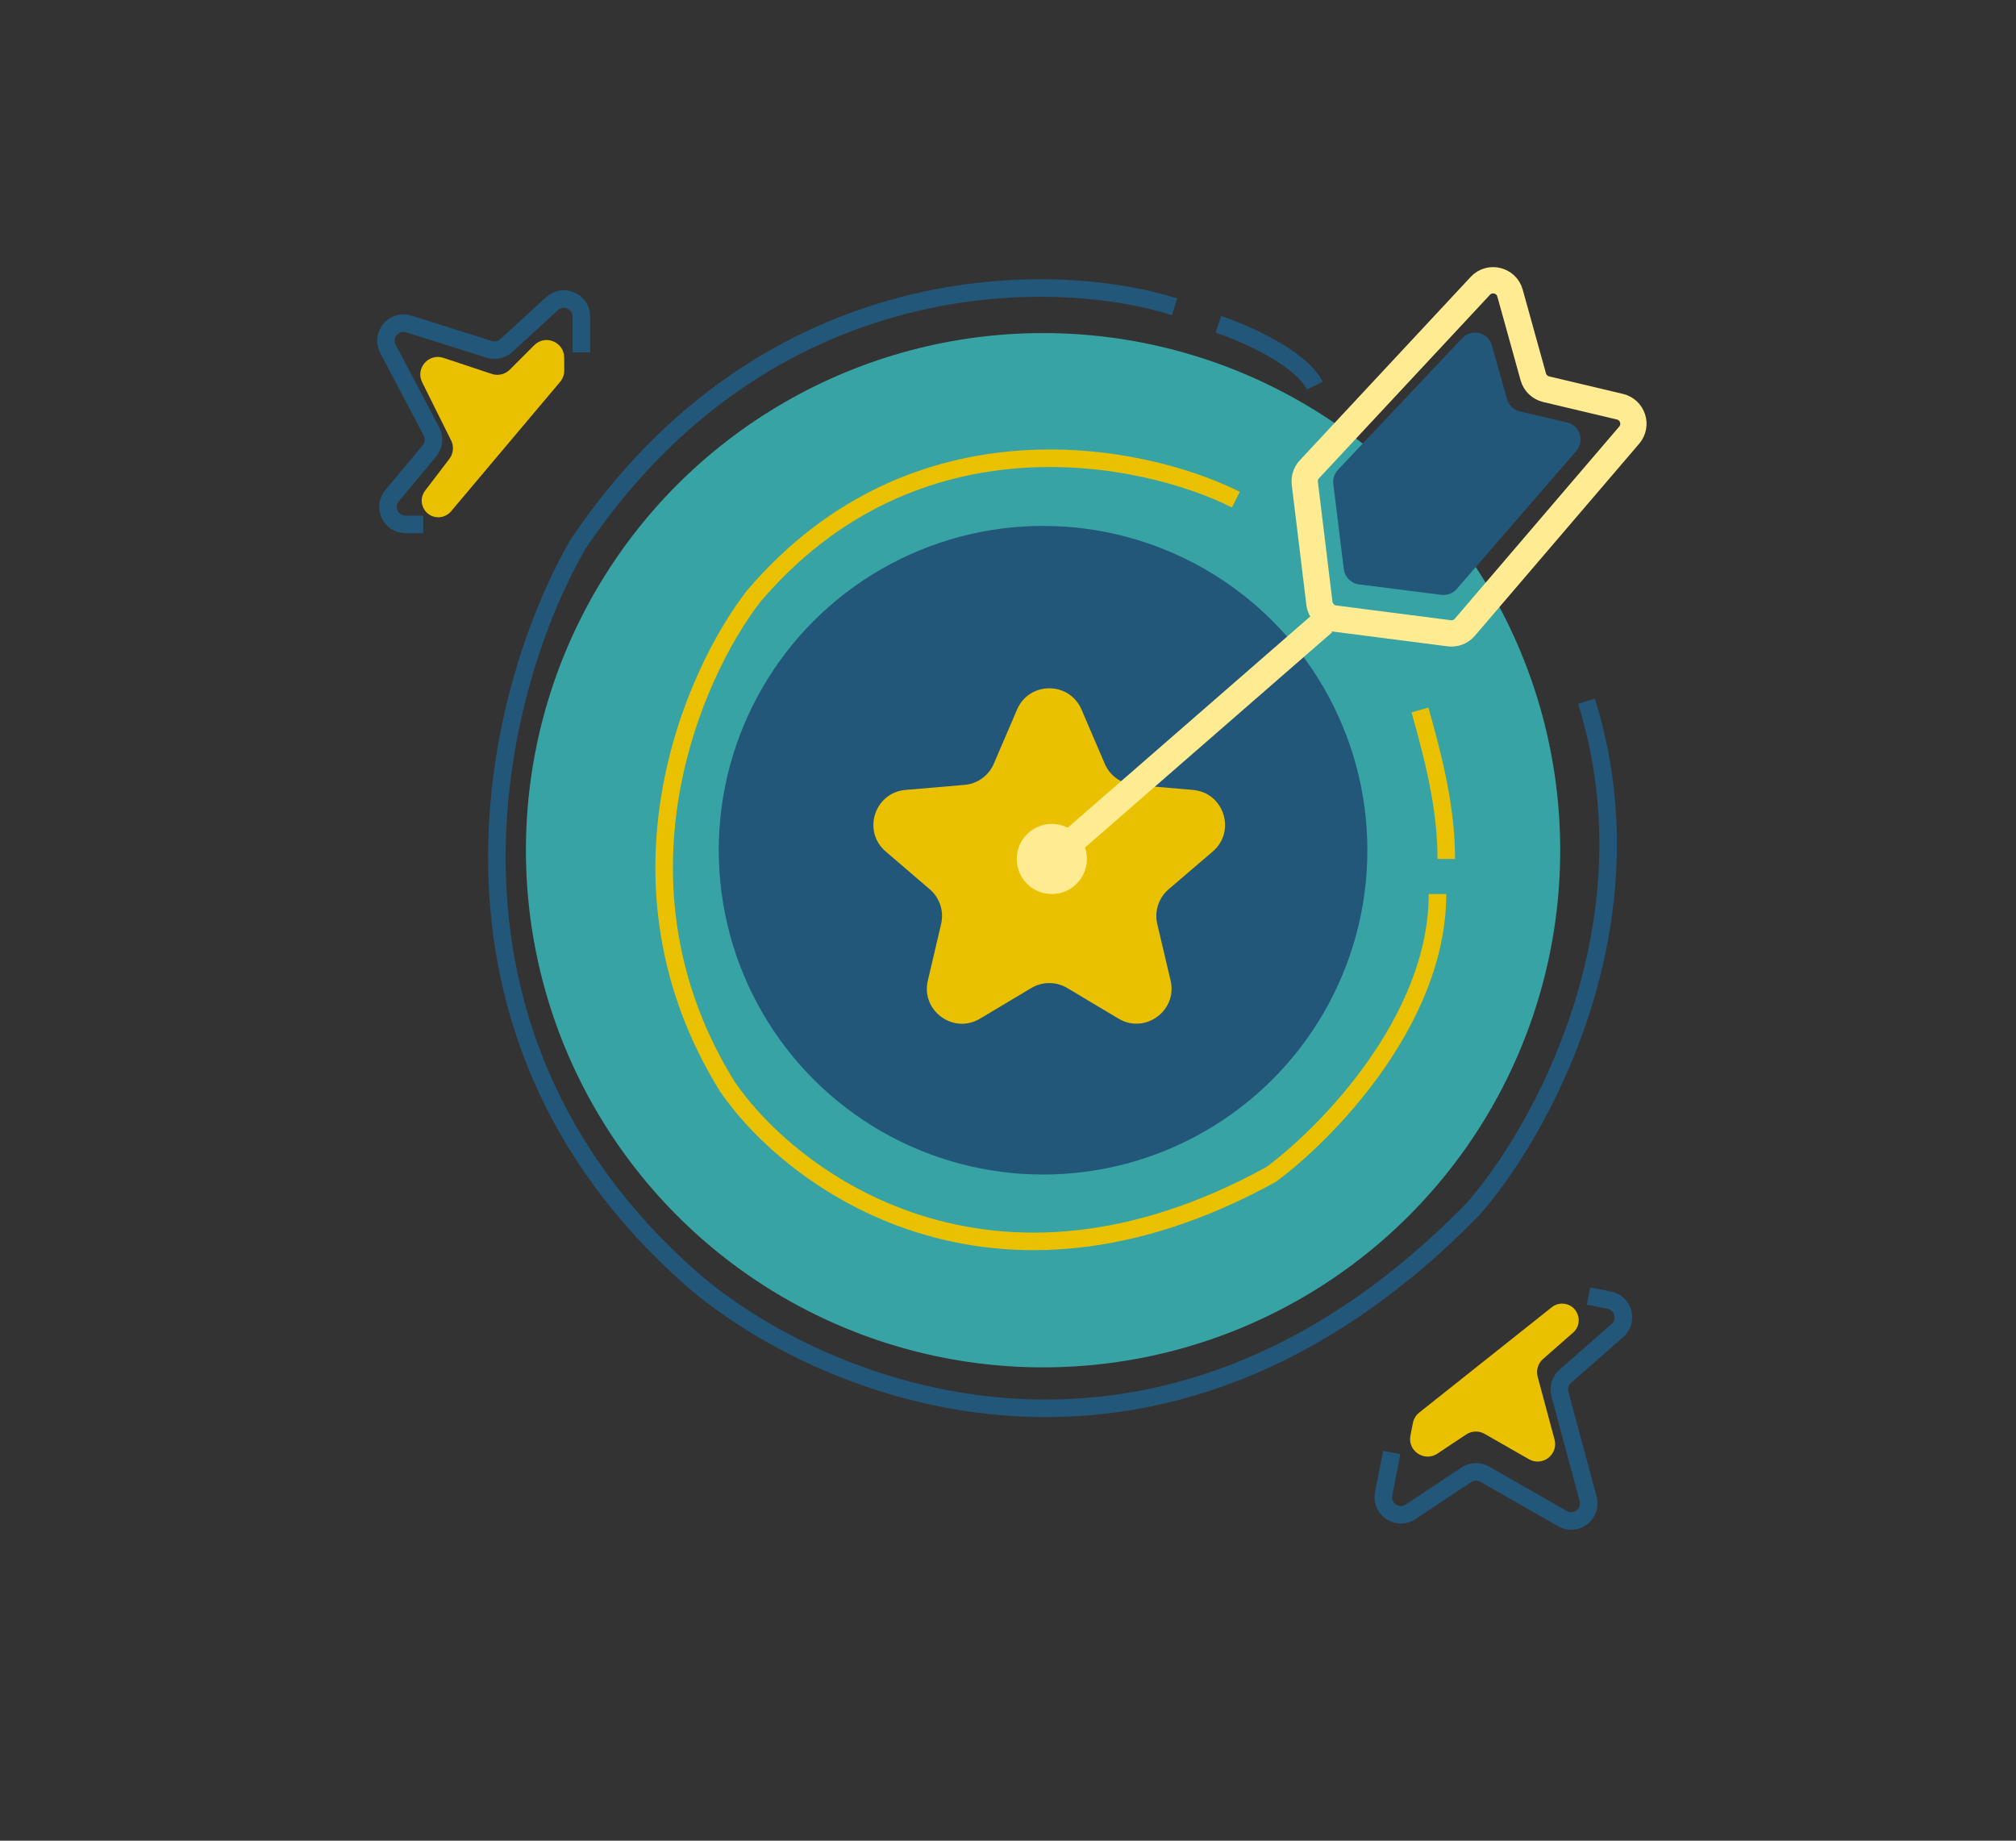
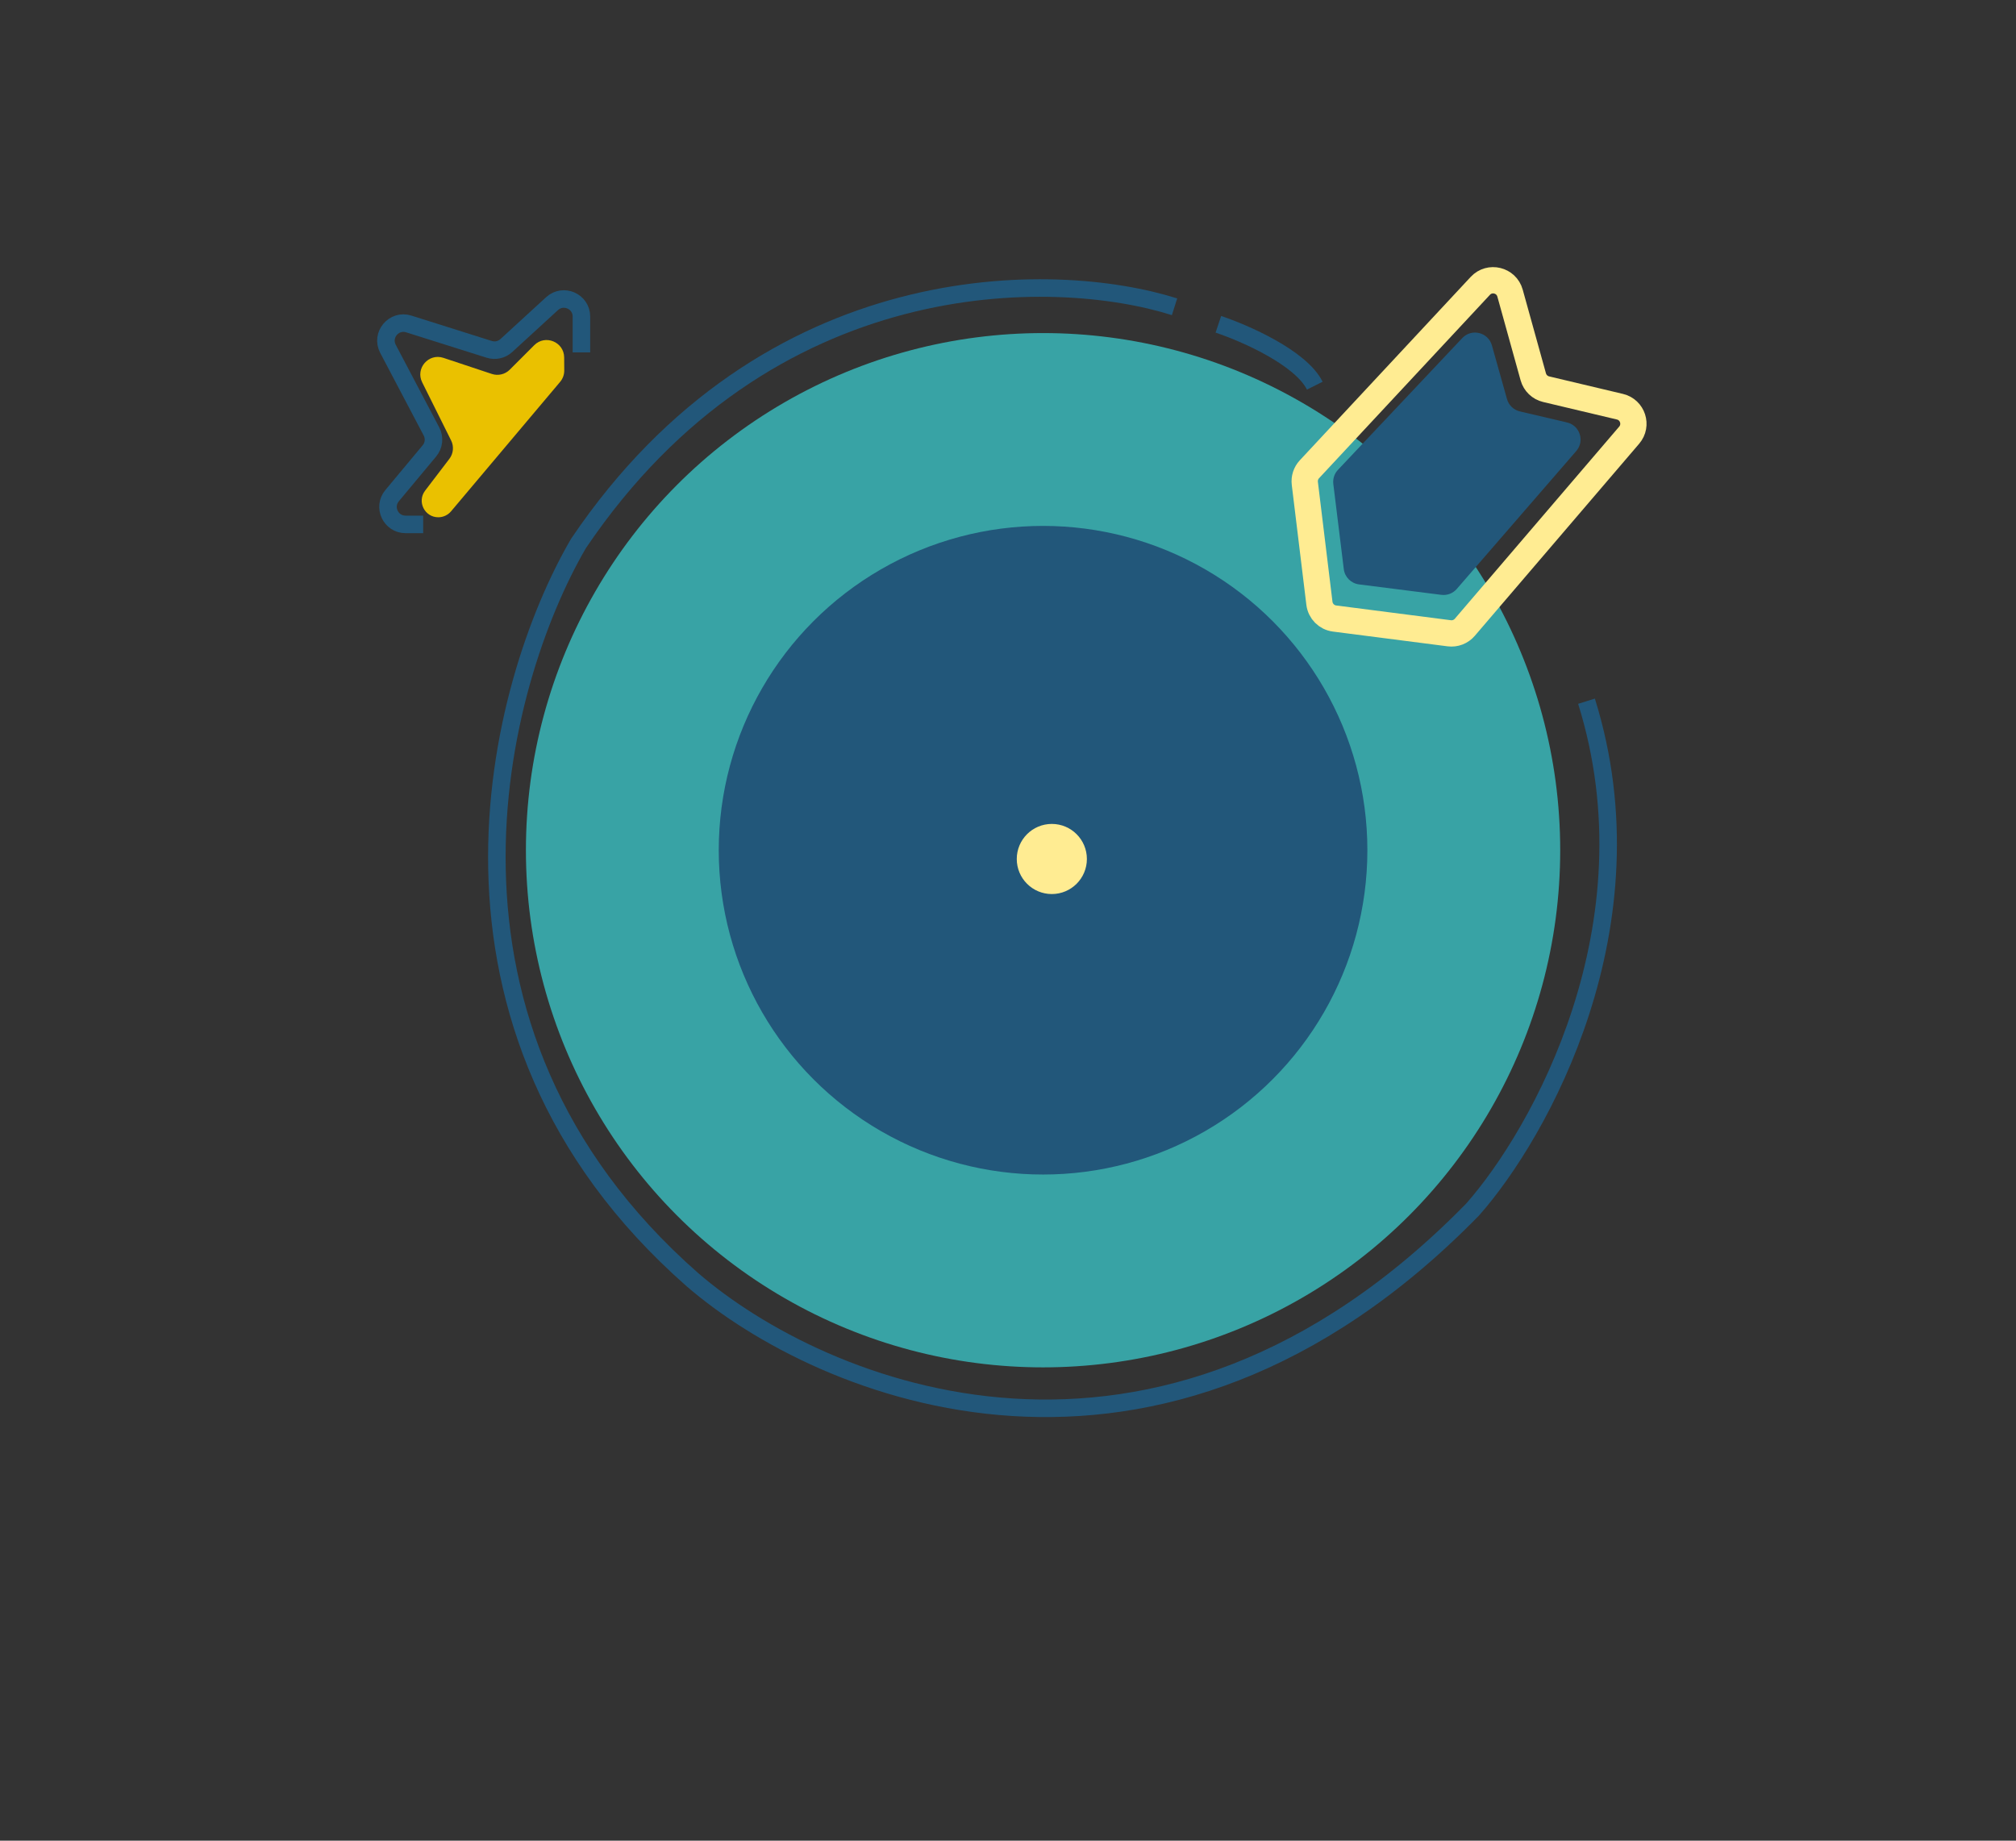
<svg xmlns="http://www.w3.org/2000/svg" width="115" height="105" viewBox="0 0 115 105" fill="none">
  <rect x="0" y="0" width="115" height="105" fill="#333333" stroke="none" />
  <path d="M24.14 29.914H23.135C22.287 29.914 21.824 28.925 22.367 28.274L24.497 25.718C24.756 25.407 24.802 24.971 24.613 24.613L22.132 19.899C21.716 19.108 22.467 18.211 23.318 18.48L27.906 19.928C28.247 20.036 28.619 19.953 28.883 19.712L31.491 17.321C32.132 16.733 33.167 17.188 33.167 18.058V20.102" stroke="#22577A" />
-   <path d="M90.615 73.935L91.795 74.164C92.611 74.323 92.889 75.35 92.264 75.898L89.289 78.507C89.003 78.758 88.884 79.15 88.983 79.518L90.592 85.502C90.823 86.361 89.902 87.071 89.13 86.63L84.696 84.093C84.367 83.905 83.961 83.918 83.646 84.128L80.464 86.243C79.725 86.734 78.759 86.091 78.928 85.219L79.388 82.858" stroke="#22577A" />
-   <path d="M88.02 77.523L89.733 76.021C90.324 75.503 90.061 74.531 89.29 74.381C89.018 74.328 88.737 74.397 88.52 74.569L80.957 80.58C80.77 80.728 80.643 80.938 80.598 81.172L80.456 81.898C80.287 82.769 81.252 83.413 81.992 82.922L83.636 81.829C83.952 81.619 84.358 81.605 84.687 81.793L87.214 83.239C87.986 83.681 88.907 82.971 88.676 82.112L87.714 78.535C87.615 78.167 87.734 77.774 88.02 77.523Z" fill="#EAC100" />
  <path d="M25.633 26.176L24.251 27.987C23.774 28.612 24.223 29.513 25.01 29.507C25.286 29.505 25.548 29.382 25.727 29.171L31.952 21.783C32.105 21.601 32.189 21.37 32.187 21.131L32.182 20.391C32.176 19.504 31.102 19.064 30.474 19.692L29.078 21.089C28.811 21.356 28.415 21.45 28.056 21.331L25.293 20.413C24.449 20.133 23.686 21.012 24.082 21.808L25.733 25.124C25.903 25.465 25.864 25.873 25.633 26.176Z" fill="#EAC100" />
  <circle cx="59.5" cy="48.5" r="29.5" fill="#38A3A5" />
  <circle cx="59.5" cy="48.5" r="18.5" fill="#22577A" />
  <path d="M67 17.5C60.167 15.334 43.8 15 33 31C28.333 39 23.1 58.6 39.5 73C46.833 79.334 66 87.4 84 69C87.833 64.667 94.5 52.8 90.5 40M69.5 18.5C71 19 74.2 20.4 75 22" stroke="#22577A" />
-   <path d="M70.5 28.5C65.167 25.833 52.2 23.2 43 34C39.5 38.5 34.3 50.4 41.5 62C45.167 67.333 56.5 75.8 72.5 67C75.667 64.667 82 58.2 82 51M82.5 49C82.5 46.5 82 44 81 40.5" stroke="#EAC100" />
  <path d="M74.432 27.573L75.264 34.412C75.319 34.866 75.675 35.225 76.129 35.283L82.671 36.125C83.005 36.168 83.339 36.039 83.558 35.783L92.935 24.823C93.421 24.255 93.134 23.373 92.406 23.2L88.197 22.201C87.842 22.117 87.562 21.847 87.464 21.496L86.138 16.721C85.929 15.967 84.975 15.735 84.443 16.306L74.693 26.77C74.492 26.986 74.397 27.28 74.432 27.573Z" stroke="#FFEC92" stroke-width="1.5" />
-   <path d="M58.83 56.361C59.461 55.985 60.248 55.985 60.88 56.361L63.803 58.106C65.32 59.011 67.18 57.649 66.774 55.929L66.015 52.709C65.843 51.981 66.092 51.218 66.66 50.731L69.181 48.572C70.528 47.417 69.817 45.211 68.049 45.06L64.689 44.773C63.954 44.711 63.312 44.248 63.021 43.57L61.693 40.475C61 38.86 58.71 38.86 58.017 40.475L56.689 43.57C56.397 44.248 55.756 44.711 55.021 44.773L51.654 45.06C49.888 45.211 49.176 47.416 50.522 48.571L53.04 50.732C53.606 51.218 53.855 51.98 53.685 52.706L52.927 55.937C52.524 57.655 54.383 59.015 55.899 58.111L58.83 56.361Z" fill="#EAC100" />
  <path d="M76.057 27.609L76.655 32.466C76.711 32.92 77.068 33.278 77.522 33.336L82.219 33.932C82.551 33.975 82.882 33.848 83.101 33.595L89.917 25.727C90.409 25.158 90.121 24.27 89.389 24.099L86.7 23.468C86.345 23.385 86.064 23.116 85.965 22.765L85.103 19.7C84.893 18.952 83.947 18.719 83.413 19.285L76.323 26.801C76.118 27.017 76.021 27.314 76.057 27.609Z" fill="#22577A" />
-   <path d="M75.5 35.5L60 49" stroke="#FFEC92" stroke-width="1.5" />
  <circle cx="60" cy="49" r="2" fill="#FFEC92" />
</svg>